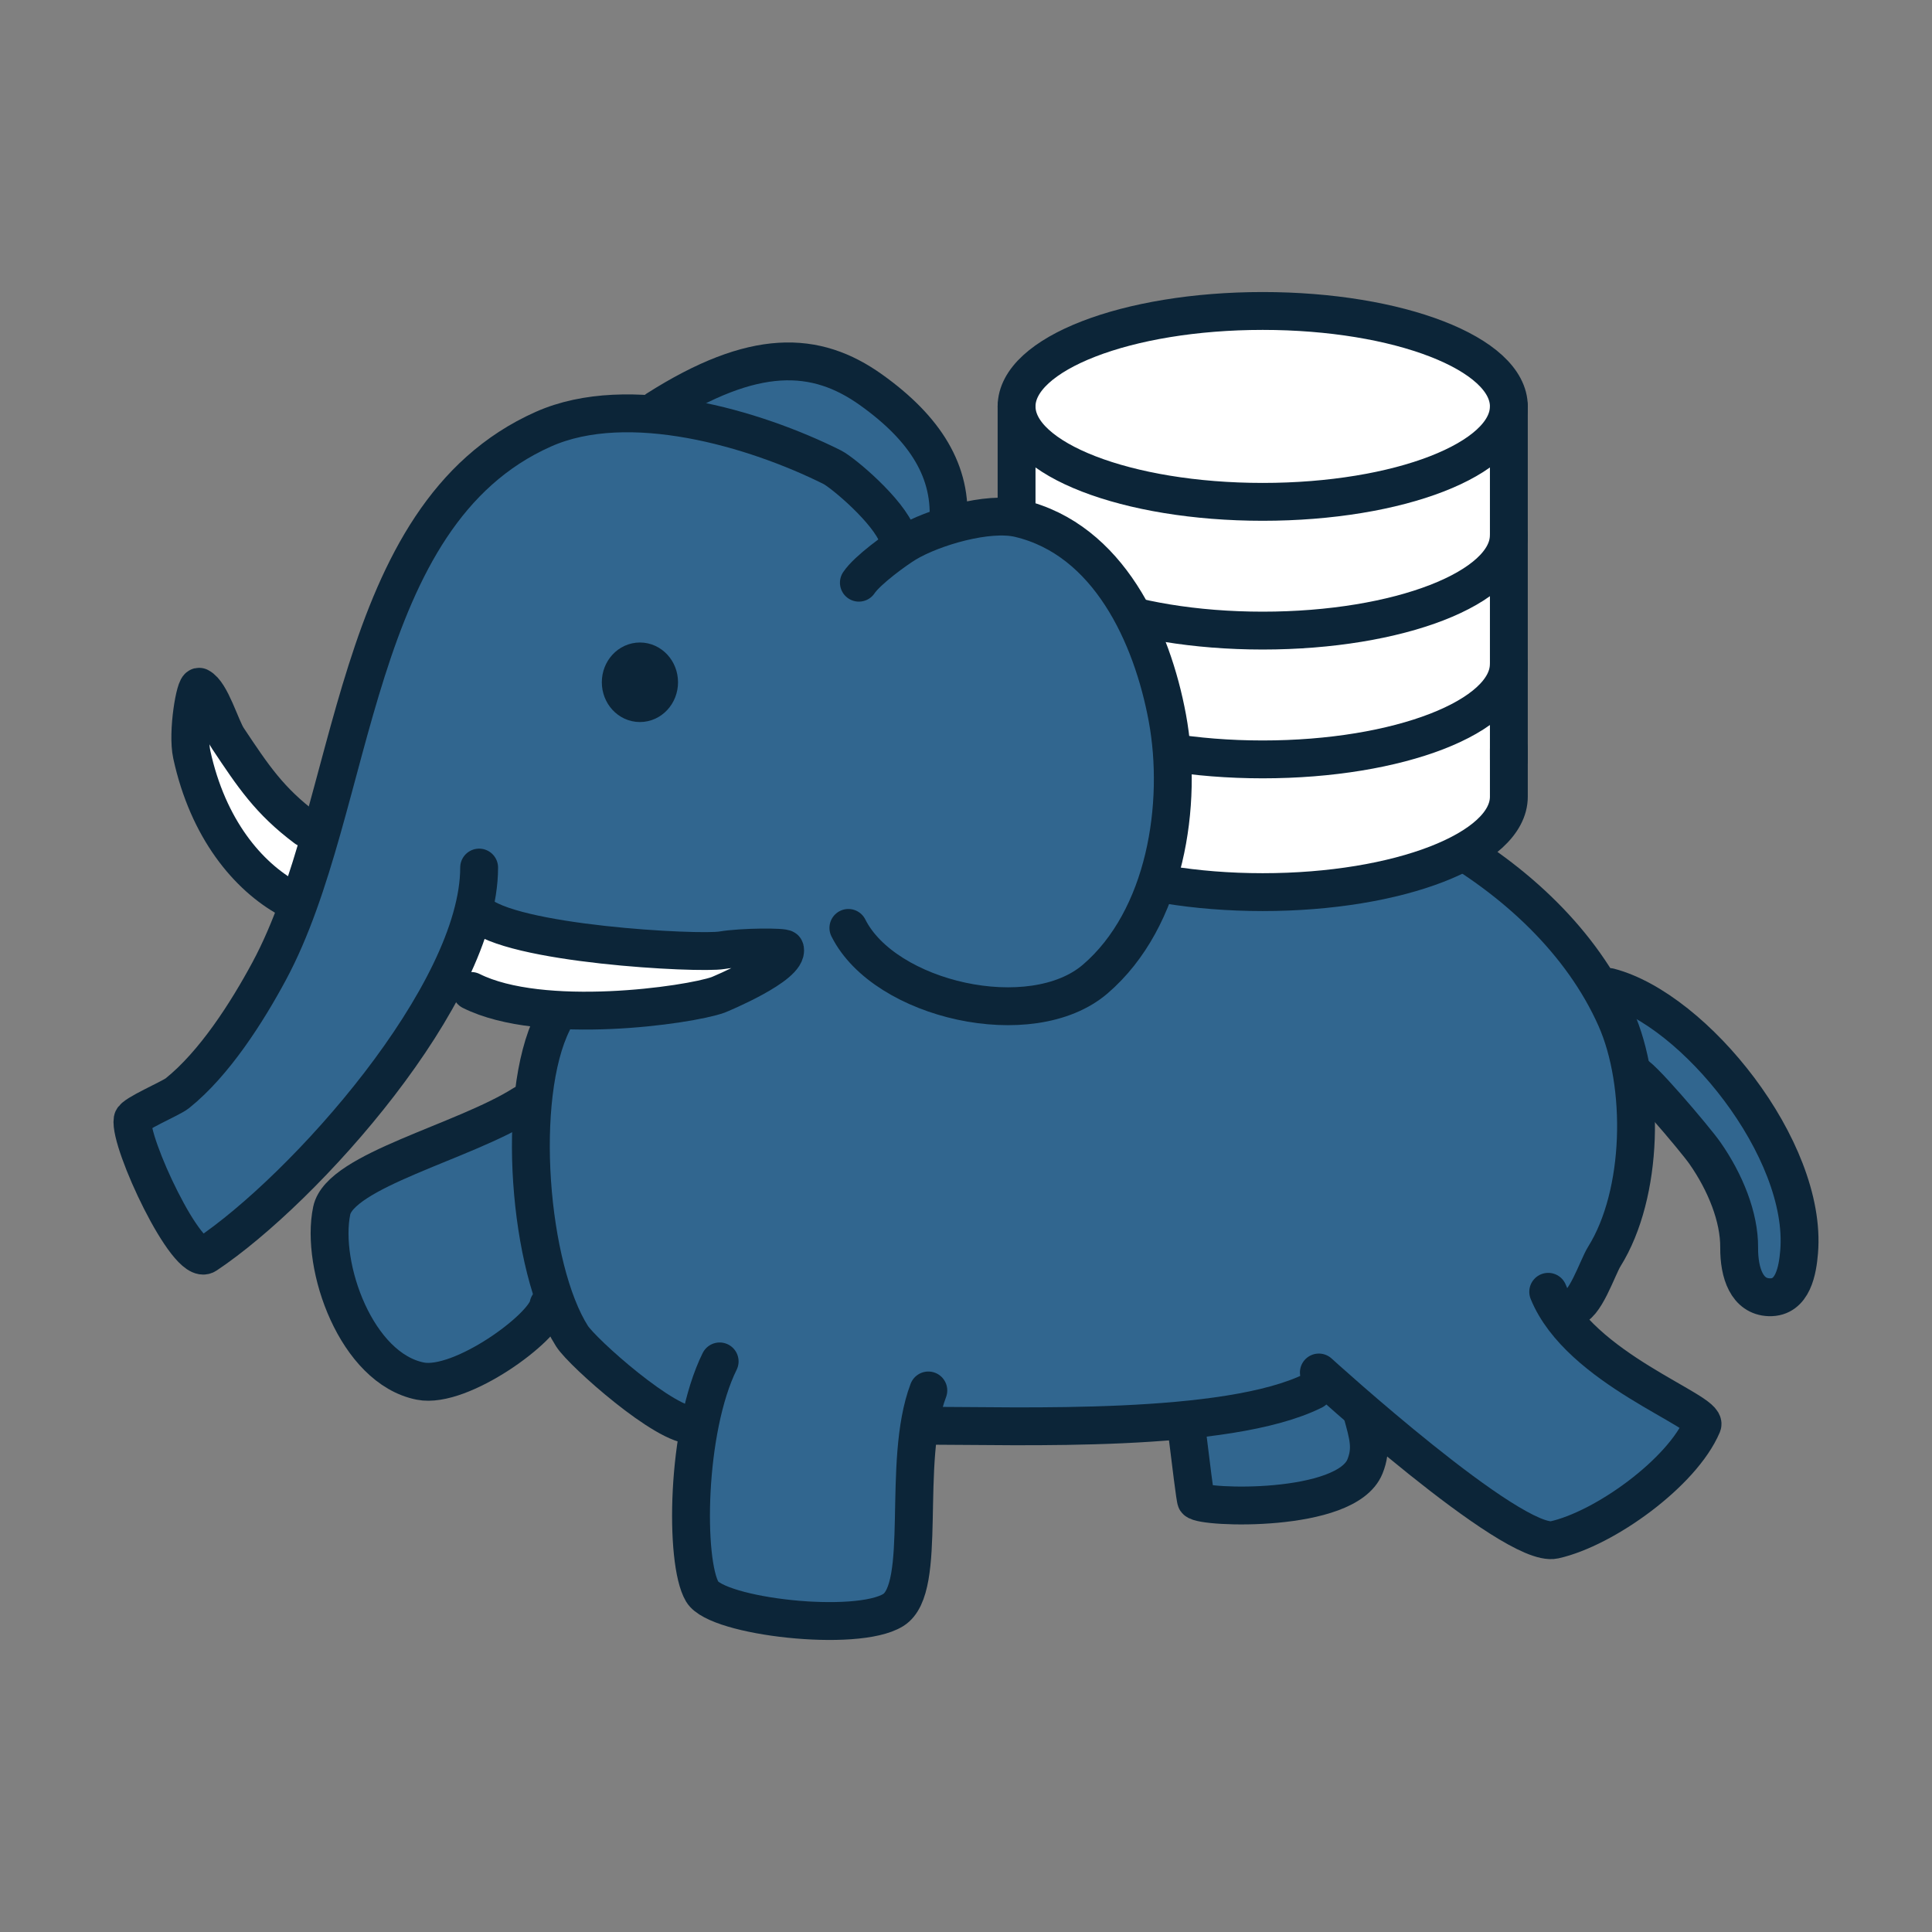
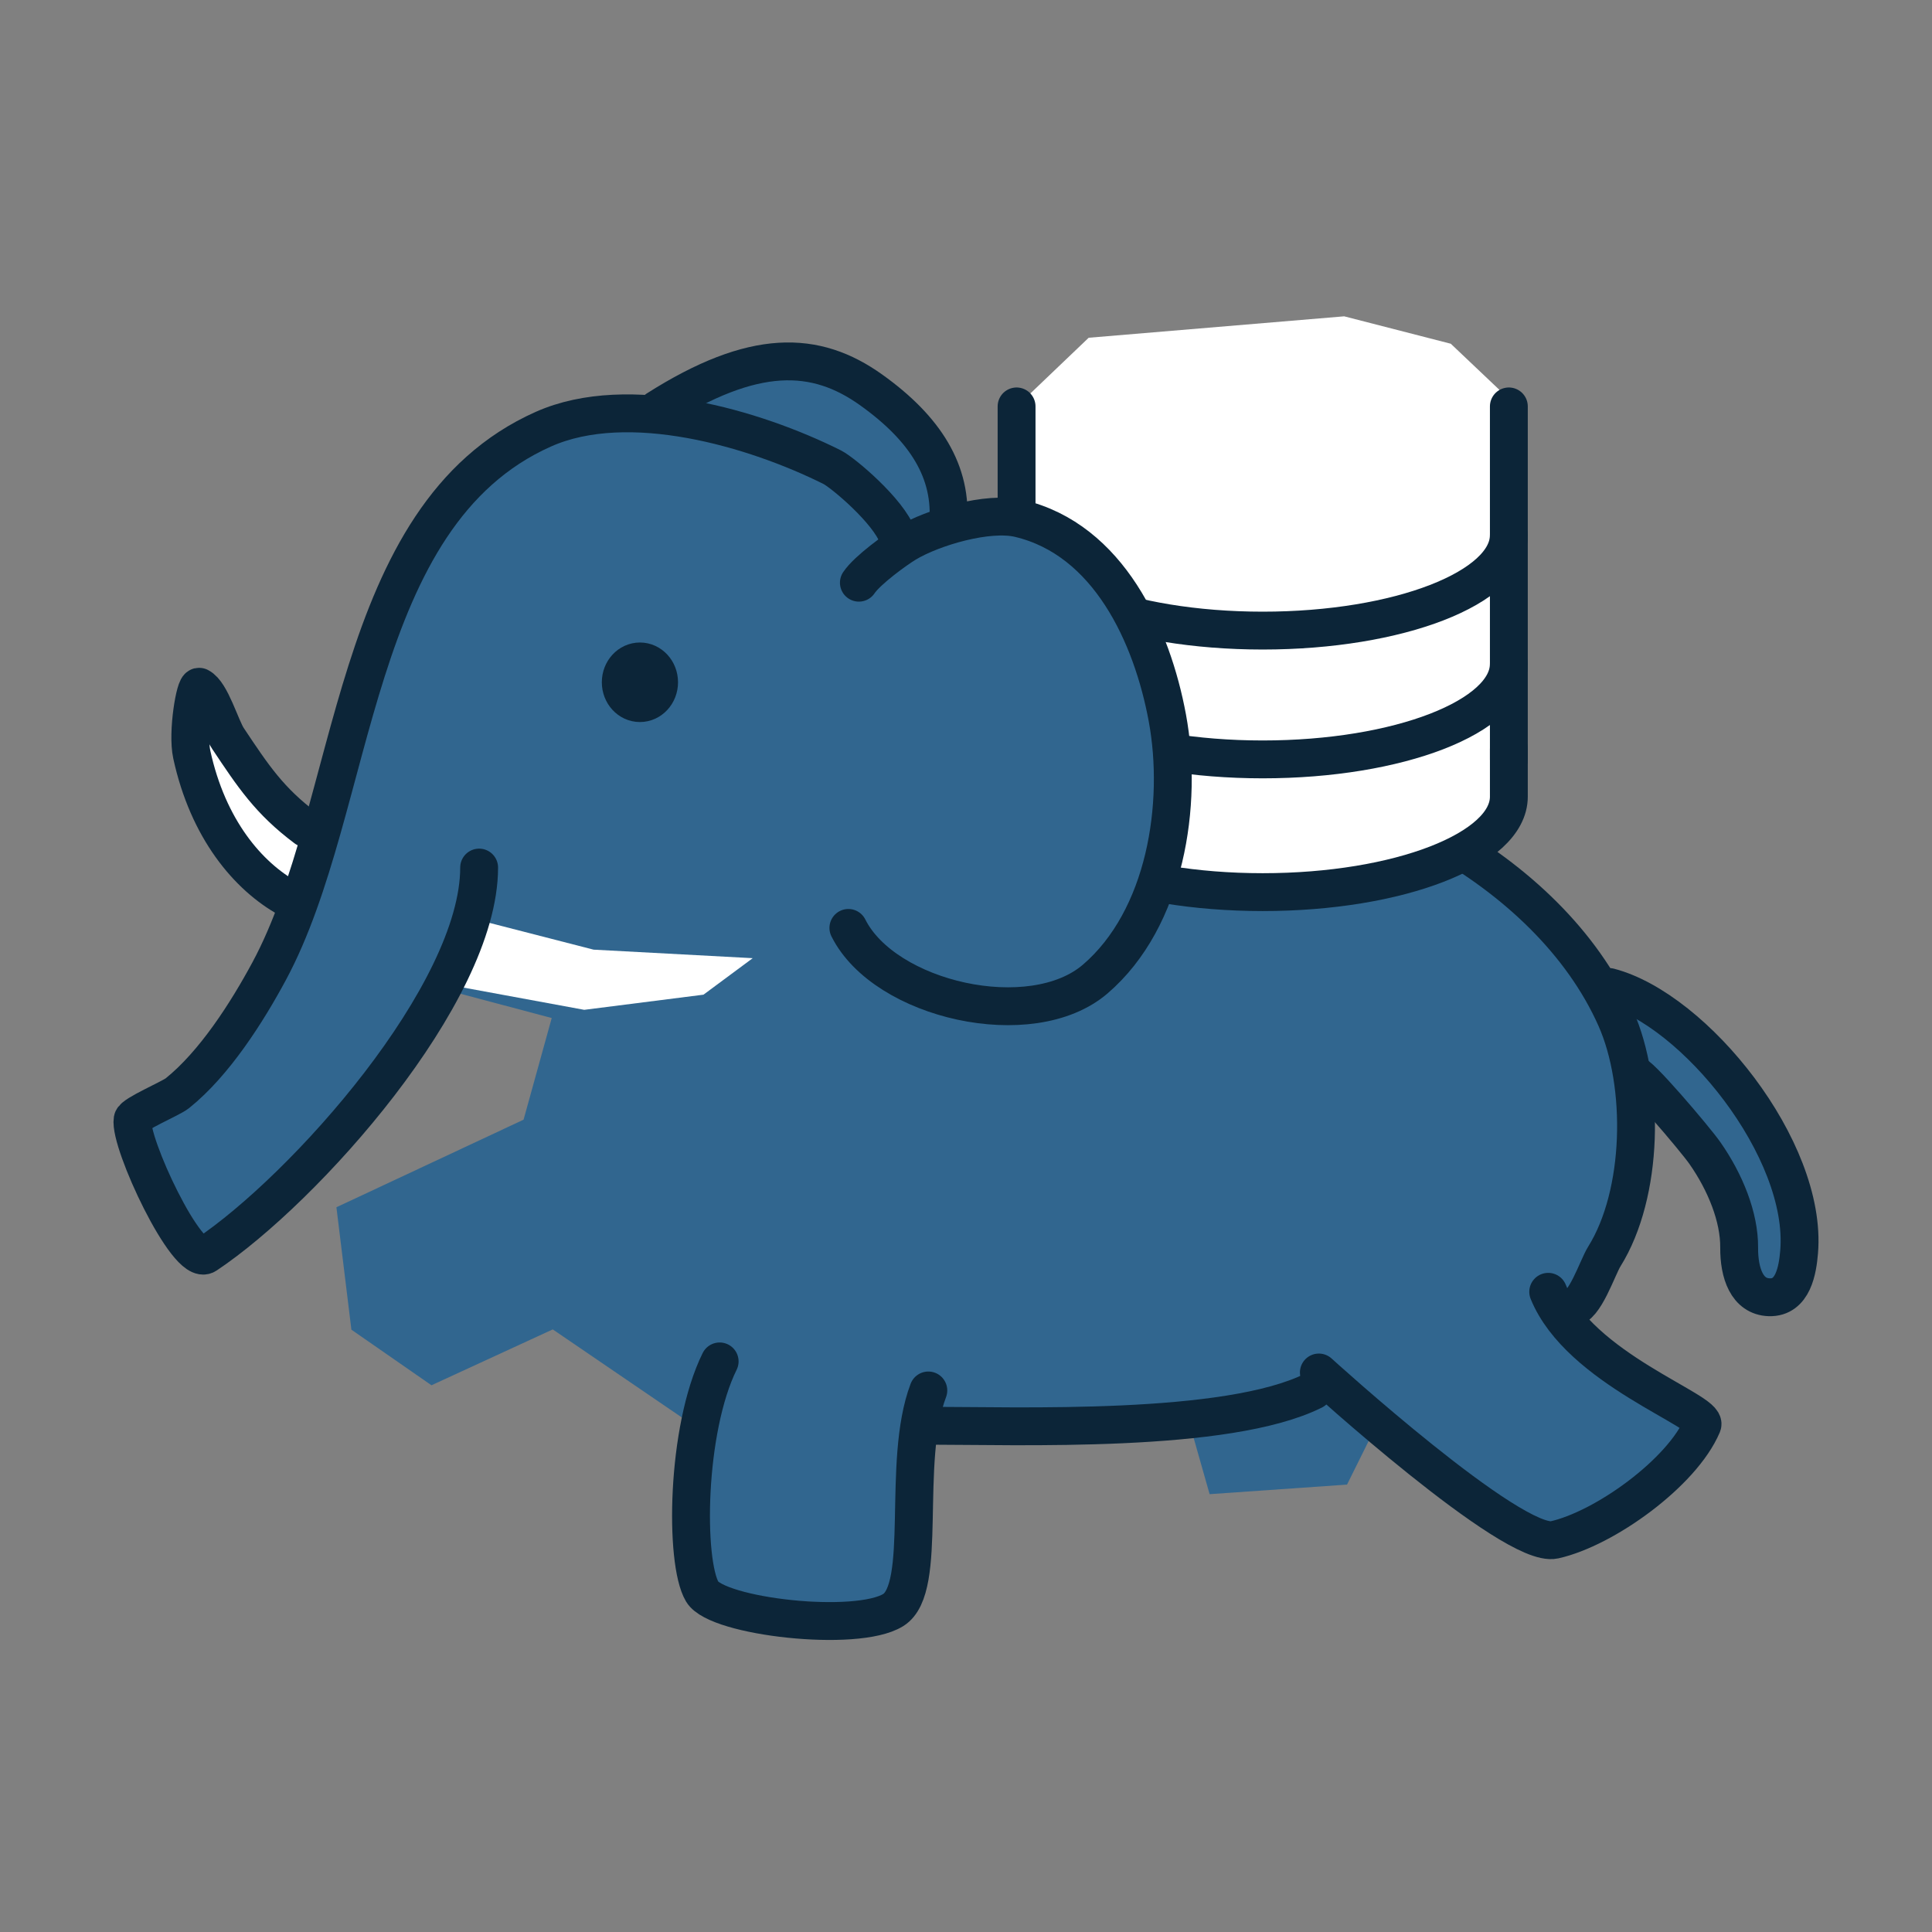
<svg xmlns="http://www.w3.org/2000/svg" height="180.0mm" stroke-miterlimit="10" style="fill-rule:nonzero;clip-rule:evenodd;stroke-linecap:round;stroke-linejoin:round;" version="1.1" viewBox="0 0 510.3 510.3" width="180mm" xml:space="preserve">
  <rect x="0" y="0" width="510.3" height="510.3" fill="#808080" stroke="none" />
  <defs />
  <g id="Layer-1">
    <g opacity="1">
      <path d="M175.641 107.325C175.641 107.325 204.362 93.291 209.258 95.249C214.154 97.207 242.56 112.576 242.56 112.576L247.771 138.005L272.25 138.005L297.064 158.591L312.068 203.934L362.984 213.399L421.08 254.85L443.378 271.87L465.871 297.251L472.707 315.689L472.818 339.364L461.698 341.998L456.706 311.775L431.898 289.509L428.179 322.414L415.886 349.896L426.971 361.901L449.119 375.02L431.264 397.402L407.7 405.491L362.822 377.964L355.79 392.128L319.497 394.654L313.144 372.284L244.222 375.387L238.524 424.722L186.455 421.265L183.516 376.728L146.001 351.137L113.966 365.891L92.814 351.208L88.859 318.872L138.291 295.742L145.727 268.895L117.392 261.36L86.689 303.238L54.266 327.51L35.296 295.918L59.032 276.846L82.168 228.99L101.97 167.451L117.856 134.418L141.78 113.976L175.641 107.325Z" fill="#31668f" fill-rule="nonzero" opacity="1" stroke="none" />
      <path d="M82.311 223.041L68.489 209.667L53.06 187.706L51.846 201.765L56.675 216.226L75.134 235.638L82.311 223.041Z" fill="#ffffff" fill-rule="nonzero" opacity="1" stroke="none" />
      <path d="M128.454 243.549L119.958 260.394L154.314 266.726L185.81 262.724L198.817 253.084L156.785 250.832L128.454 243.549Z" fill="#ffffff" fill-rule="nonzero" opacity="1" stroke="none" />
      <path d="M237.075 141.648C234.698 134.947 222.567 124.779 219.818 123.404C199.36 113.175 166.055 103.344 143.543 113.35C92.139 136.195 94.576 212.907 71.081 256.54C65.245 267.378 56.632 280.927 46.811 288.784C45.111 290.144 35.262 294.283 35.023 295.718C34.032 301.665 49.491 334.727 54.439 331.429C80.389 314.129 126.554 262.536 126.554 229.15" fill="none" opacity="1" stroke="#0c2538" stroke-linecap="round" stroke-linejoin="round" stroke-width="10" />
-       <path d="M126.027 240.94C134.479 249.392 184.564 252.027 190.695 250.992C196.06 250.087 207.196 250.083 207.337 250.646C208.429 255.015 190.065 262.634 189.655 262.78C181.904 265.542 143.14 271.073 124.474 261.74" fill="none" opacity="1" stroke="#0c2538" stroke-linecap="round" stroke-linejoin="round" stroke-width="10" />
      <path d="M80.789 218.749C71.145 211.516 66.887 205.059 60.21 195.043C58.281 192.15 55.749 182.956 52.639 181.402C51.556 180.86 49.385 193.448 50.655 199.294C54.922 218.943 65.505 231.477 76.224 237.369" fill="none" opacity="1" stroke="#0c2538" stroke-linecap="round" stroke-linejoin="round" stroke-width="10" />
      <path d="M250.425 138.581C251.652 124.648 244.418 113.224 230.137 103.011C215.445 92.503 199.16 91.848 173.514 108.144" fill="none" opacity="1" stroke="#0c2538" stroke-linecap="round" stroke-linejoin="round" stroke-width="10" />
-       <path d="M183.121 376.358C176.138 377.06 153.884 357.311 151.089 352.919C139.692 335.01 136.06 289.795 146.018 269.879" fill="none" opacity="1" stroke="#0c2538" stroke-linecap="round" stroke-linejoin="round" stroke-width="10" />
      <path d="M245.201 367.262C237.981 386.32 245.287 419.427 235.934 425.256C226.243 431.294 189.423 427.062 185.487 420.428C180.793 412.517 181.2 377.55 190.083 359.589" fill="none" opacity="1" stroke="#0c2538" stroke-linecap="round" stroke-linejoin="round" stroke-width="10" />
-       <path d="M144.861 344.706C144.015 350.563 121.763 366.918 111.028 364.793C94.124 361.448 84.562 334.453 87.615 319.778C89.83 309.128 122.431 301.678 138.272 291.632" fill="none" opacity="1" stroke="#0c2538" stroke-linecap="round" stroke-linejoin="round" stroke-width="10" />
      <path d="M314.076 202.95C356.867 202.95 409.057 229.066 426.783 268.949C434.544 286.411 434.125 315.281 423.737 331.903C421.935 334.785 418.529 345.441 414.937 345.441" fill="none" opacity="1" stroke="#0c2538" stroke-linecap="round" stroke-linejoin="round" stroke-width="10" />
      <g opacity="1">
        <path d="M396.003 102.939L383.193 90.79L355.042 83.551L287.554 89.212L269.146 106.793L270.306 135.675L268.509 184.967L269.312 216.717L298.338 231.769L354.261 235.638L396.329 216.717L399.024 186.691L396.003 102.939Z" fill="#ffffff" fill-rule="nonzero" opacity="1" stroke="none" />
        <path d="M268.509 175.372C268.509 189.294 297.616 200.58 333.521 200.58C369.427 200.58 398.534 189.294 398.534 175.372" fill="none" opacity="1" stroke="#0c2538" stroke-linecap="butt" stroke-linejoin="round" stroke-width="10" />
        <path d="M268.509 201.716C268.509 201.716 268.509 196.507 268.509 210.429C268.509 224.352 297.616 235.638 333.521 235.638C369.427 235.638 398.534 224.352 398.534 210.429C398.534 196.507 398.534 197.83 398.534 197.83" fill="none" opacity="1" stroke="#0c2538" stroke-linecap="butt" stroke-linejoin="round" stroke-width="10" />
        <path d="M268.509 141.352C268.509 155.274 297.616 166.56 333.521 166.56C369.427 166.56 398.534 155.274 398.534 141.352" fill="none" opacity="1" stroke="#0c2538" stroke-linecap="butt" stroke-linejoin="round" stroke-width="10" />
-         <path d="M398.534 107.346C398.534 93.424 369.427 82.137 333.521 82.137C297.616 82.137 268.509 93.424 268.509 107.346C268.509 121.269 297.616 132.555 333.521 132.555C369.427 132.555 398.534 121.269 398.534 107.346" fill="none" opacity="1" stroke="#0c2538" stroke-linecap="butt" stroke-linejoin="round" stroke-width="10" />
        <path d="M398.534 107.346L398.534 200.58" fill="none" opacity="1" stroke="#0c2538" stroke-linecap="butt" stroke-linejoin="round" stroke-width="10" />
        <path d="M268.509 107.346L268.509 206.149" fill="none" opacity="1" stroke="#0c2538" stroke-linecap="butt" stroke-linejoin="round" stroke-width="10" />
      </g>
      <path d="M244.424 376.579C269.078 376.579 324.152 378.687 346.926 367.3" fill="none" opacity="1" stroke="#0c2538" stroke-linecap="round" stroke-linejoin="round" stroke-width="10" />
      <path d="M226.857 153.907C229.114 150.529 236.821 145.016 239.339 143.505C246.469 139.227 260.993 134.998 269.155 136.918C292.799 142.481 304.308 167.881 308.333 189.618C312.544 212.353 307.917 242.625 289.264 258.612C272.417 273.053 233.65 264.224 224.083 245.091" fill="#31668f" fill-rule="nonzero" opacity="1" stroke="#0c2538" stroke-linecap="round" stroke-linejoin="round" stroke-width="10" />
      <path d="M425.04 260.698C447.527 266.556 477.465 303.535 475.201 330.671C474.805 335.426 473.622 342.843 467.314 342.646C461.444 342.462 459.315 336.29 459.366 329.53C459.428 321.491 455.722 312.279 450.308 304.546C447.667 300.772 432.172 282.54 431.521 283.841" fill="none" opacity="1" stroke="#0c2538" stroke-linecap="round" stroke-linejoin="round" stroke-width="10" />
-       <path d="M359.729 373.11C361.427 379.22 362.439 382.584 360.532 387.335C355.568 399.704 317.627 398.37 315.939 396.308C315.701 396.016 314.58 386.719 313.273 376.169" fill="none" opacity="1" stroke="#0c2538" stroke-linecap="round" stroke-linejoin="round" stroke-width="10" />
      <path d="M408.93 341.204C417.166 361.543 451.205 372.696 449.647 376.374C444.288 389.027 423.774 403.775 410.564 406.723C399.577 409.175 348.35 362.517 348.35 362.517" fill="none" opacity="1" stroke="#0c2538" stroke-linecap="round" stroke-linejoin="round" stroke-width="10" />
      <path d="M174.088 180.209C174.088 177.168 171.821 174.704 169.023 174.704C166.226 174.704 163.959 177.168 163.959 180.209C163.959 183.249 166.226 185.714 169.023 185.714C171.821 185.714 174.088 183.249 174.088 180.209Z" fill="#0c2538" fill-rule="nonzero" opacity="1" stroke="#0c2538" stroke-linecap="butt" stroke-linejoin="round" stroke-width="10" />
    </g>
  </g>
</svg>